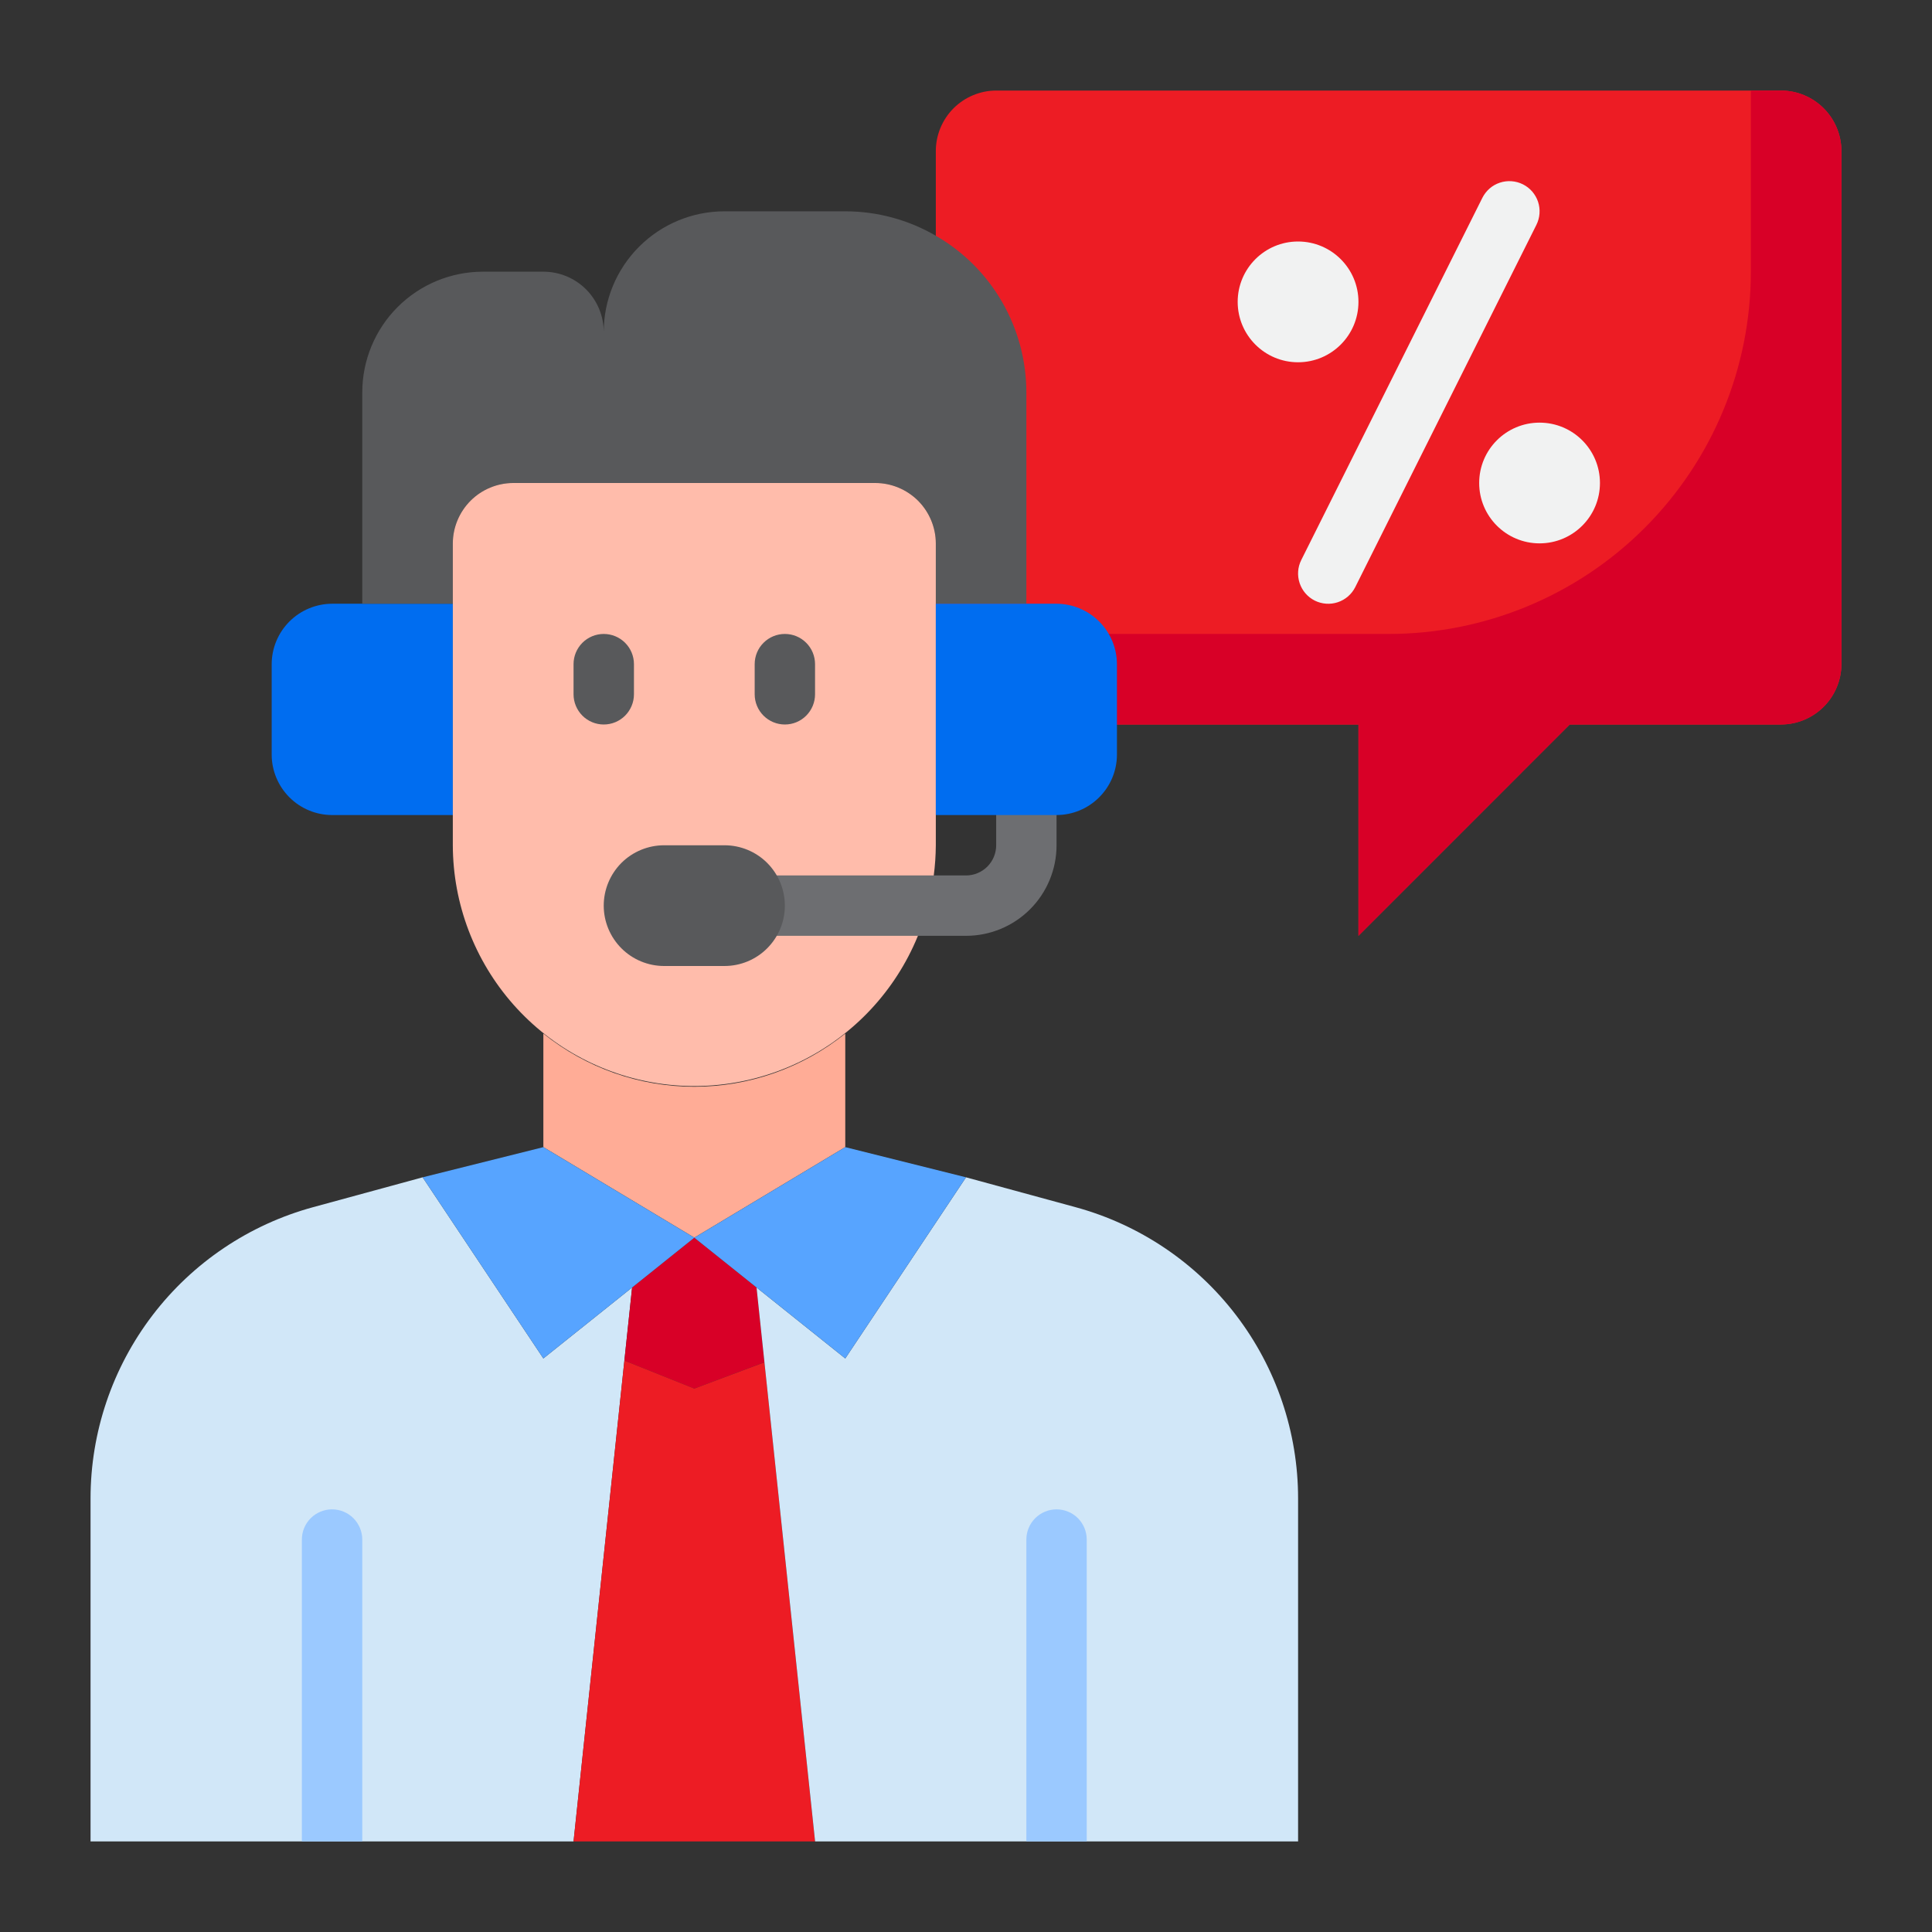
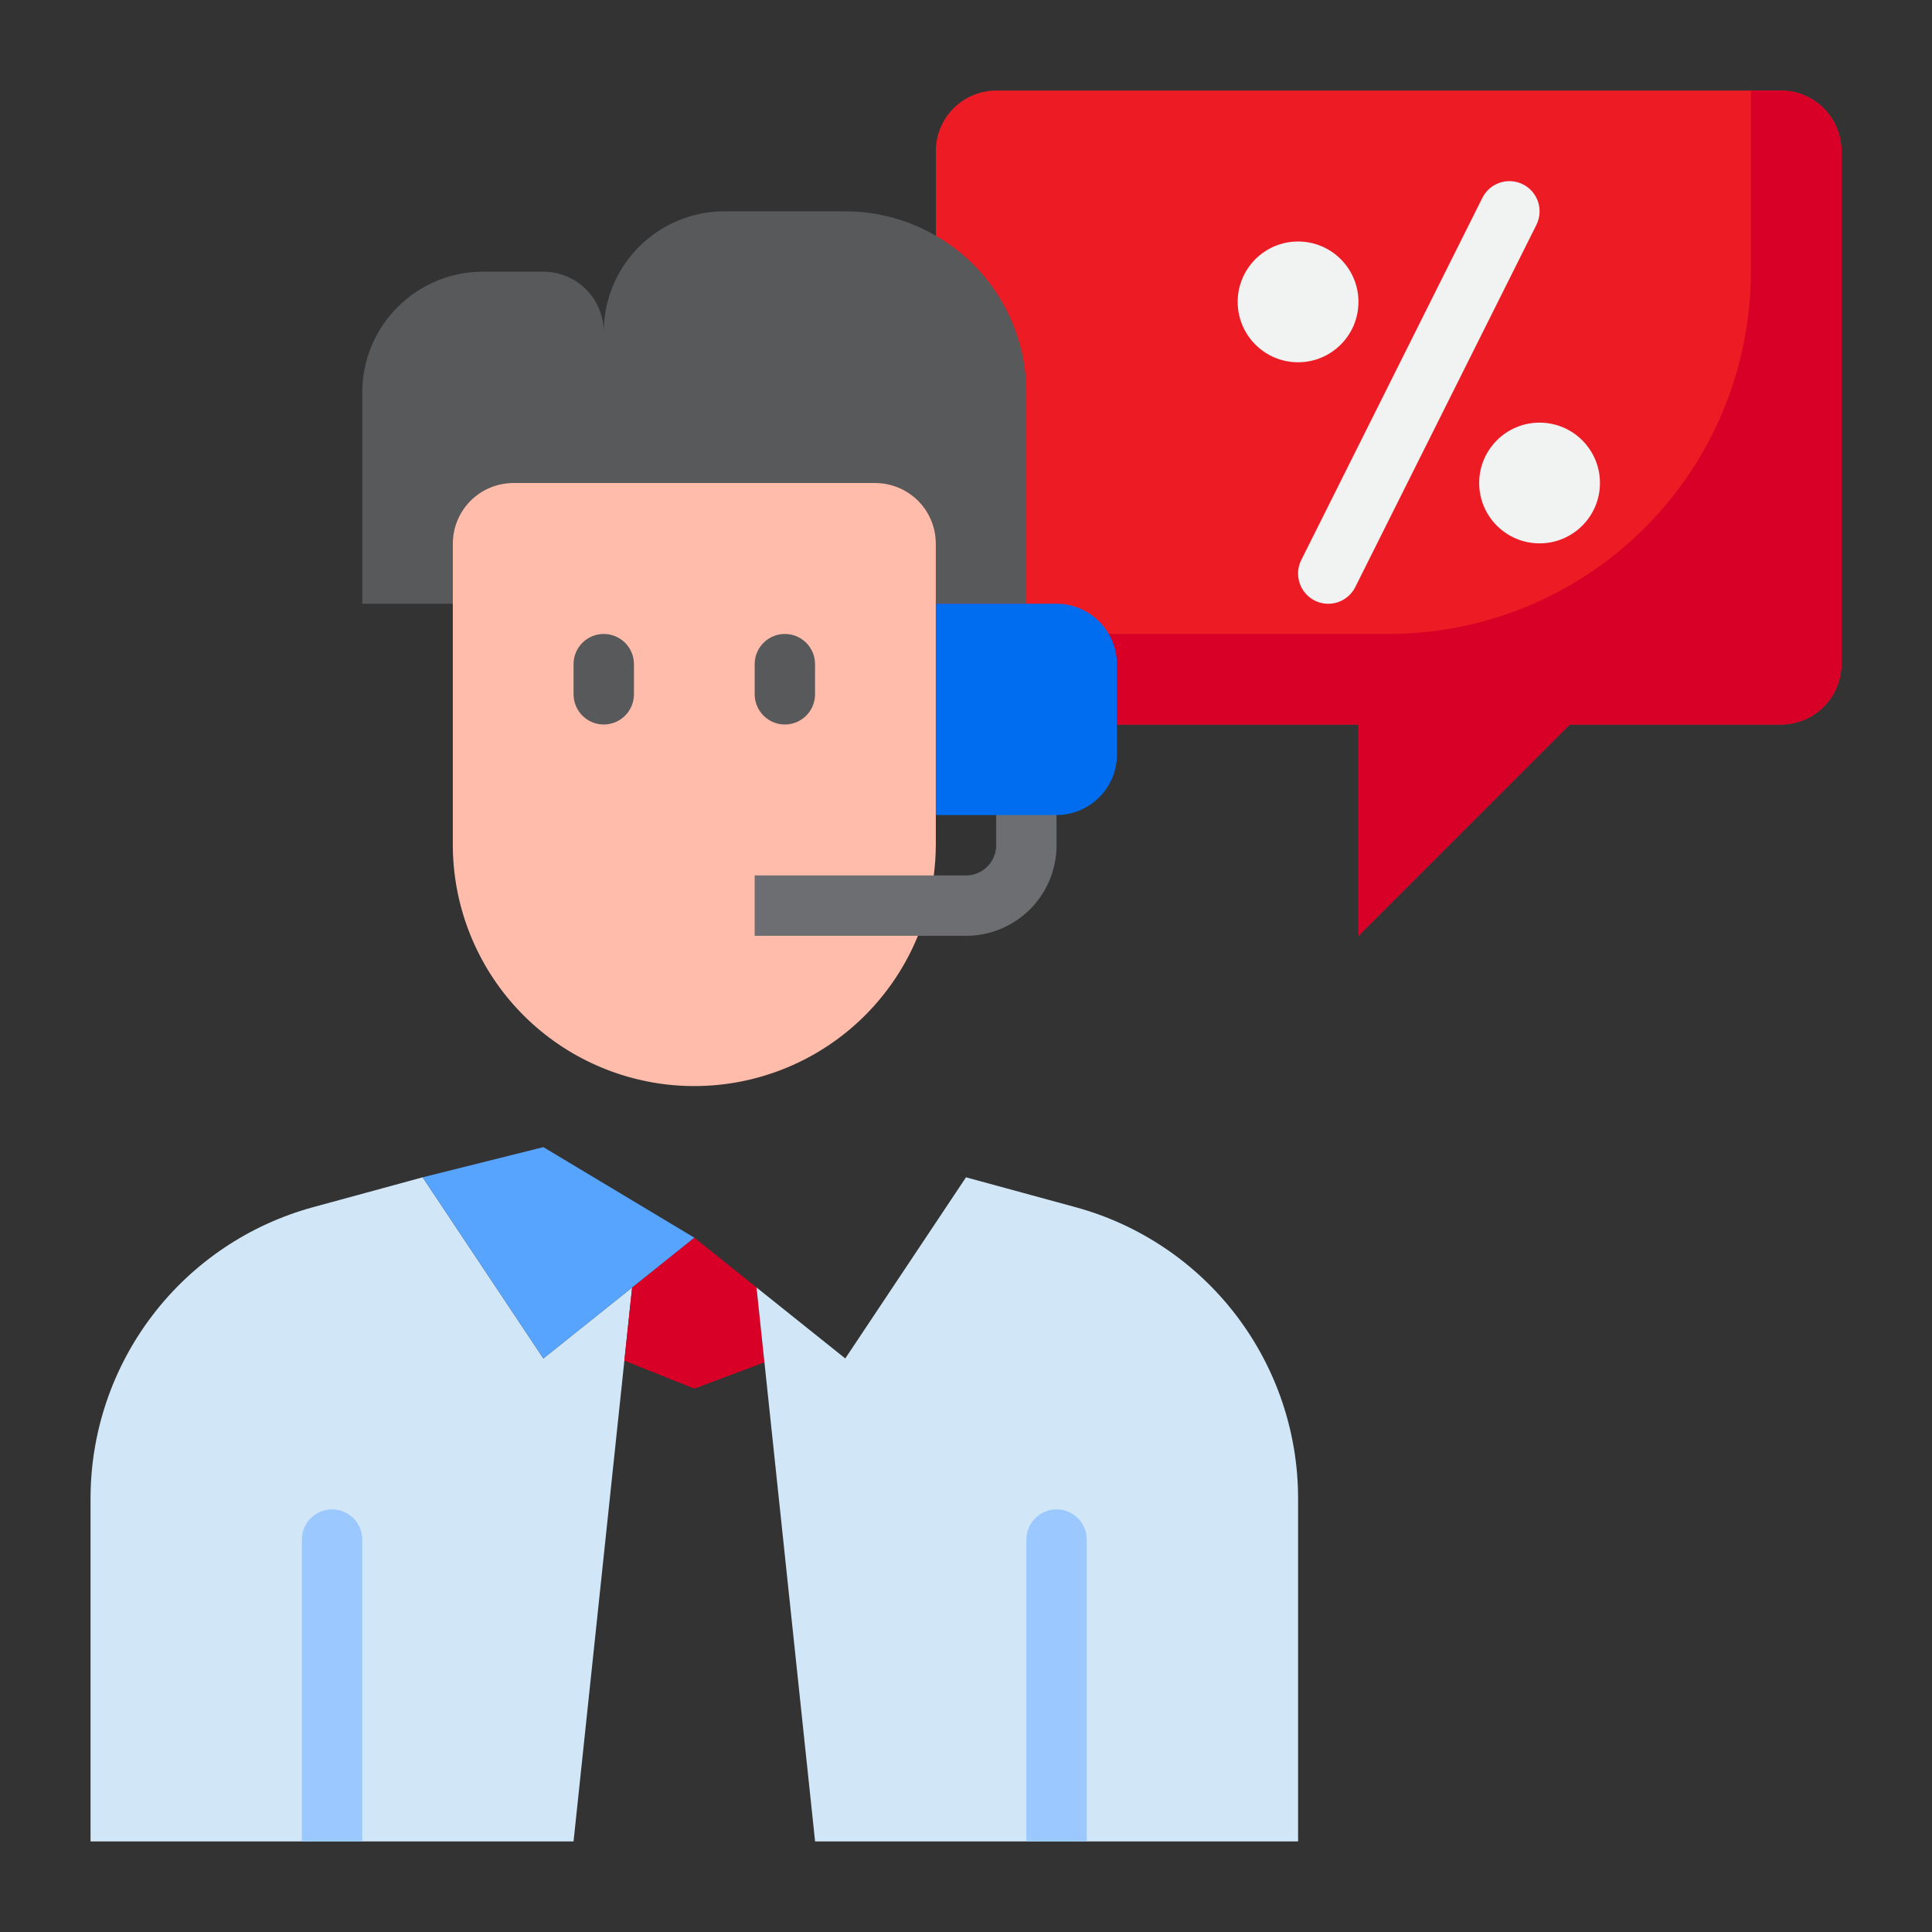
<svg xmlns="http://www.w3.org/2000/svg" width="45" height="45" viewBox="0 0 45 45" fill="none">
  <rect x="0" y="0" width="45" height="45" fill="#333333" stroke="none" />
  <g id="Frame">
    <g id="information-discount-sale-man-business">
      <path id="Vector" d="M42.891 3.516V15.469C42.889 15.841 42.741 16.198 42.477 16.462C42.214 16.725 41.857 16.874 41.484 16.875H36.562L31.641 21.797V16.875H23.203C22.83 16.875 22.473 16.727 22.209 16.463C21.945 16.199 21.797 15.842 21.797 15.469V3.516C21.798 3.143 21.947 2.786 22.21 2.522C22.474 2.259 22.831 2.11 23.203 2.109H41.484C41.857 2.11 42.214 2.259 42.477 2.522C42.741 2.786 42.889 3.143 42.891 3.516Z" fill="#ED1C24" />
      <path id="Vector_2" d="M41.484 2.109H40.781V6.328C40.781 8.566 39.892 10.712 38.31 12.294C36.728 13.877 34.581 14.766 32.344 14.766H21.797V15.469C21.797 15.842 21.945 16.199 22.209 16.463C22.473 16.727 22.83 16.875 23.203 16.875H31.641V21.797L36.562 16.875H41.484C41.857 16.874 42.214 16.725 42.477 16.462C42.741 16.198 42.889 15.841 42.891 15.469V3.516C42.889 3.143 42.741 2.786 42.477 2.522C42.214 2.259 41.857 2.11 41.484 2.109Z" fill="#D80027" />
-       <path id="Vector_3" d="M8.438 14.062H7.734C7.362 14.064 7.005 14.212 6.741 14.476C6.478 14.739 6.329 15.096 6.328 15.469V17.578C6.329 17.951 6.478 18.308 6.741 18.571C7.005 18.835 7.362 18.983 7.734 18.984H10.547V14.062H8.438Z" fill="#006DF0" />
      <path id="Vector_4" d="M10.547 12.656C10.547 12.283 10.695 11.926 10.959 11.662C11.223 11.398 11.58 11.25 11.953 11.25H20.391C20.764 11.25 21.121 11.398 21.385 11.662C21.649 11.926 21.797 12.283 21.797 12.656V14.062H23.906V9.141C23.906 8.401 23.711 7.674 23.341 7.033C22.971 6.392 22.438 5.86 21.797 5.491C21.156 5.118 20.428 4.922 19.688 4.922H16.875C16.129 4.922 15.414 5.218 14.886 5.746C14.359 6.273 14.062 6.988 14.062 7.734C14.062 7.361 13.914 7.004 13.651 6.74C13.387 6.476 13.029 6.328 12.656 6.328H11.25C10.504 6.328 9.789 6.624 9.261 7.152C8.734 7.679 8.438 8.395 8.438 9.141V14.062H10.547V12.656Z" fill="#58595B" />
      <path id="Vector_5" d="M12.656 31.641L9.844 27.422L7.291 28.118C5.803 28.524 4.489 29.408 3.553 30.634C2.617 31.86 2.109 33.359 2.109 34.902V42.891H7.734H13.359L14.723 29.988L12.656 31.641Z" fill="#D1E7F8" />
      <path id="Vector_6" d="M17.805 31.731L17.621 29.988L16.172 28.828L14.723 29.988L14.543 31.692L16.172 32.344L17.805 31.731Z" fill="#D80027" />
-       <path id="Vector_7" d="M16.172 32.343L14.543 31.691L13.359 42.89H18.984L17.805 31.731L16.172 32.343Z" fill="#ED1C24" />
-       <path id="Vector_8" d="M12.656 24.074V26.718L16.172 28.827L19.688 26.718V24.074C18.691 24.875 17.451 25.312 16.172 25.312C14.893 25.312 13.653 24.875 12.656 24.074Z" fill="#FFAC96" />
      <path id="Vector_9" d="M17.621 29.988L18.985 42.891H24.61H30.235V34.902C30.235 33.359 29.727 31.86 28.791 30.634C27.855 29.408 26.541 28.524 25.053 28.118L22.5 27.422L19.688 31.641L17.621 29.988Z" fill="#D1E7F8" />
      <path id="Vector_10" d="M30.234 8.438C31.011 8.438 31.641 7.808 31.641 7.031C31.641 6.255 31.011 5.625 30.234 5.625C29.458 5.625 28.828 6.255 28.828 7.031C28.828 7.808 29.458 8.438 30.234 8.438Z" fill="#F1F2F2" />
      <path id="Vector_11" d="M35.859 12.656C36.636 12.656 37.266 12.027 37.266 11.25C37.266 10.473 36.636 9.844 35.859 9.844C35.083 9.844 34.453 10.473 34.453 11.25C34.453 12.027 35.083 12.656 35.859 12.656Z" fill="#F1F2F2" />
-       <path id="Vector_12" d="M17.621 29.988L19.688 31.641L22.5 27.422L19.688 26.719L16.172 28.828L17.621 29.988Z" fill="#57A4FF" />
      <path id="Vector_13" d="M14.723 29.988L16.172 28.828L12.656 26.719L9.844 27.422L12.656 31.641L14.723 29.988Z" fill="#57A4FF" />
      <path id="Vector_14" d="M21.797 12.656V19.688C21.794 20.162 21.732 20.634 21.614 21.094C21.269 22.416 20.454 23.567 19.322 24.332C18.19 25.097 16.818 25.424 15.463 25.252C14.107 25.079 12.861 24.42 11.956 23.396C11.052 22.372 10.551 21.054 10.547 19.688V12.656C10.548 12.284 10.697 11.927 10.96 11.663C11.223 11.4 11.581 11.251 11.953 11.25H20.391C20.763 11.251 21.12 11.4 21.384 11.663C21.647 11.927 21.796 12.284 21.797 12.656Z" fill="#FFBCAB" />
      <path id="Vector_15" d="M35.471 4.293C35.388 4.252 35.298 4.227 35.206 4.221C35.114 4.214 35.021 4.226 34.934 4.255C34.846 4.284 34.765 4.33 34.695 4.391C34.626 4.452 34.569 4.525 34.527 4.608L30.308 13.046C30.225 13.212 30.212 13.405 30.271 13.582C30.33 13.759 30.457 13.906 30.623 13.989C30.79 14.072 30.984 14.086 31.16 14.027C31.337 13.968 31.484 13.841 31.567 13.674L35.786 5.237C35.827 5.154 35.852 5.064 35.858 4.972C35.865 4.88 35.853 4.787 35.824 4.699C35.795 4.612 35.748 4.531 35.688 4.461C35.627 4.391 35.553 4.334 35.471 4.293Z" fill="#F1F2F2" />
      <path id="Vector_16" d="M14.062 16.875C14.249 16.875 14.428 16.801 14.56 16.669C14.691 16.537 14.766 16.358 14.766 16.172V15.469C14.766 15.282 14.691 15.103 14.56 14.972C14.428 14.84 14.249 14.766 14.062 14.766C13.876 14.766 13.697 14.84 13.565 14.972C13.434 15.103 13.359 15.282 13.359 15.469V16.172C13.359 16.358 13.434 16.537 13.565 16.669C13.697 16.801 13.876 16.875 14.062 16.875Z" fill="#58595B" />
      <path id="Vector_17" d="M18.281 16.875C18.468 16.875 18.647 16.801 18.778 16.669C18.91 16.537 18.984 16.358 18.984 16.172V15.469C18.984 15.282 18.91 15.103 18.778 14.972C18.647 14.84 18.468 14.766 18.281 14.766C18.095 14.766 17.916 14.84 17.784 14.972C17.652 15.103 17.578 15.282 17.578 15.469V16.172C17.578 16.358 17.652 16.537 17.784 16.669C17.916 16.801 18.095 16.875 18.281 16.875Z" fill="#58595B" />
      <path id="Vector_18" d="M7.734 35.156C7.548 35.156 7.369 35.23 7.237 35.362C7.105 35.494 7.031 35.673 7.031 35.859V42.891H8.438V35.859C8.438 35.673 8.363 35.494 8.232 35.362C8.1 35.23 7.921 35.156 7.734 35.156Z" fill="#9BC9FF" />
      <path id="Vector_19" d="M24.609 35.156C24.423 35.156 24.244 35.23 24.112 35.362C23.98 35.494 23.906 35.673 23.906 35.859V42.891H25.312V35.859C25.312 35.673 25.238 35.494 25.107 35.362C24.975 35.23 24.796 35.156 24.609 35.156Z" fill="#9BC9FF" />
      <path id="Vector_20" d="M24.609 18.281V19.688C24.609 20.247 24.387 20.784 23.992 21.179C23.596 21.575 23.059 21.797 22.5 21.797H17.578V20.391H22.5C22.686 20.391 22.865 20.317 22.997 20.185C23.129 20.053 23.203 19.874 23.203 19.688V18.281H24.609Z" fill="#6D6E71" />
      <path id="Vector_21" d="M24.609 14.062H21.797V18.984H24.609C24.982 18.983 25.339 18.835 25.602 18.571C25.866 18.308 26.015 17.951 26.016 17.578V15.469C26.015 15.096 25.866 14.739 25.602 14.476C25.339 14.212 24.982 14.064 24.609 14.062Z" fill="#006DF0" />
-       <path id="Vector_22" d="M16.875 19.688H15.469C15.096 19.688 14.738 19.836 14.474 20.099C14.211 20.363 14.062 20.721 14.062 21.094C14.062 21.467 14.211 21.824 14.474 22.088C14.738 22.352 15.096 22.5 15.469 22.5H16.875C17.248 22.5 17.606 22.352 17.869 22.088C18.133 21.824 18.281 21.467 18.281 21.094C18.281 20.721 18.133 20.363 17.869 20.099C17.606 19.836 17.248 19.688 16.875 19.688Z" fill="#58595B" />
    </g>
  </g>
</svg>